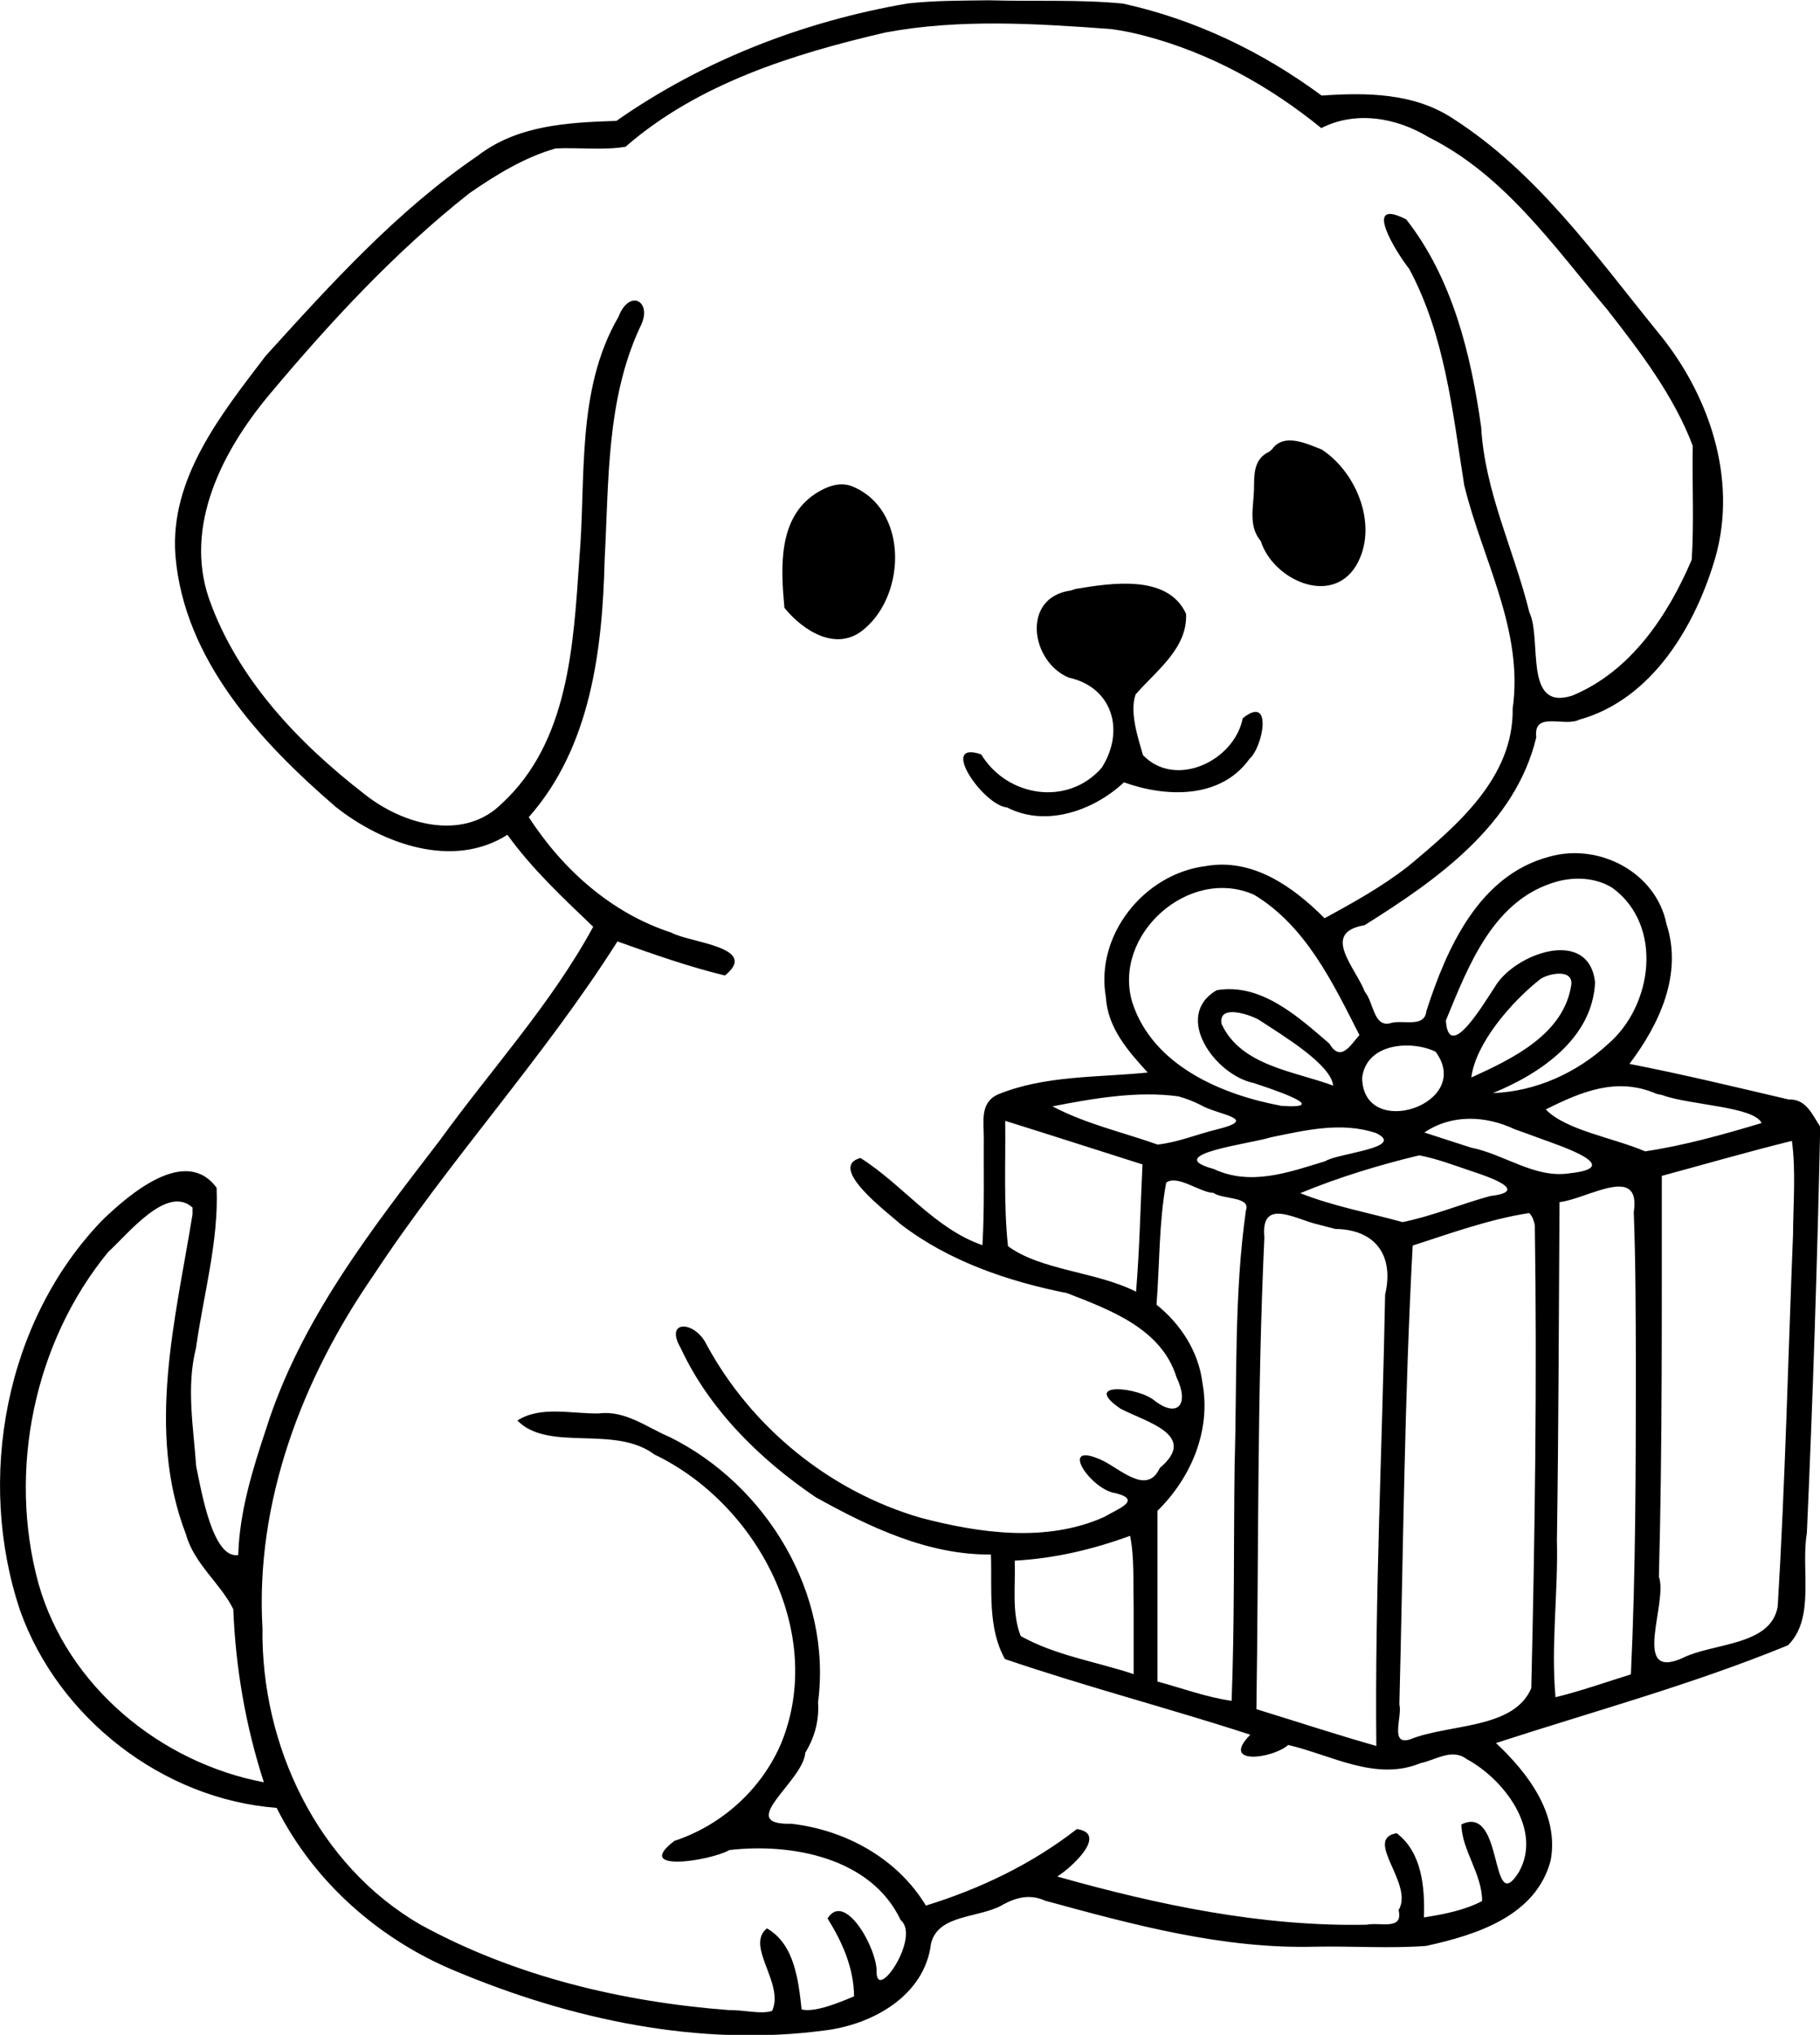
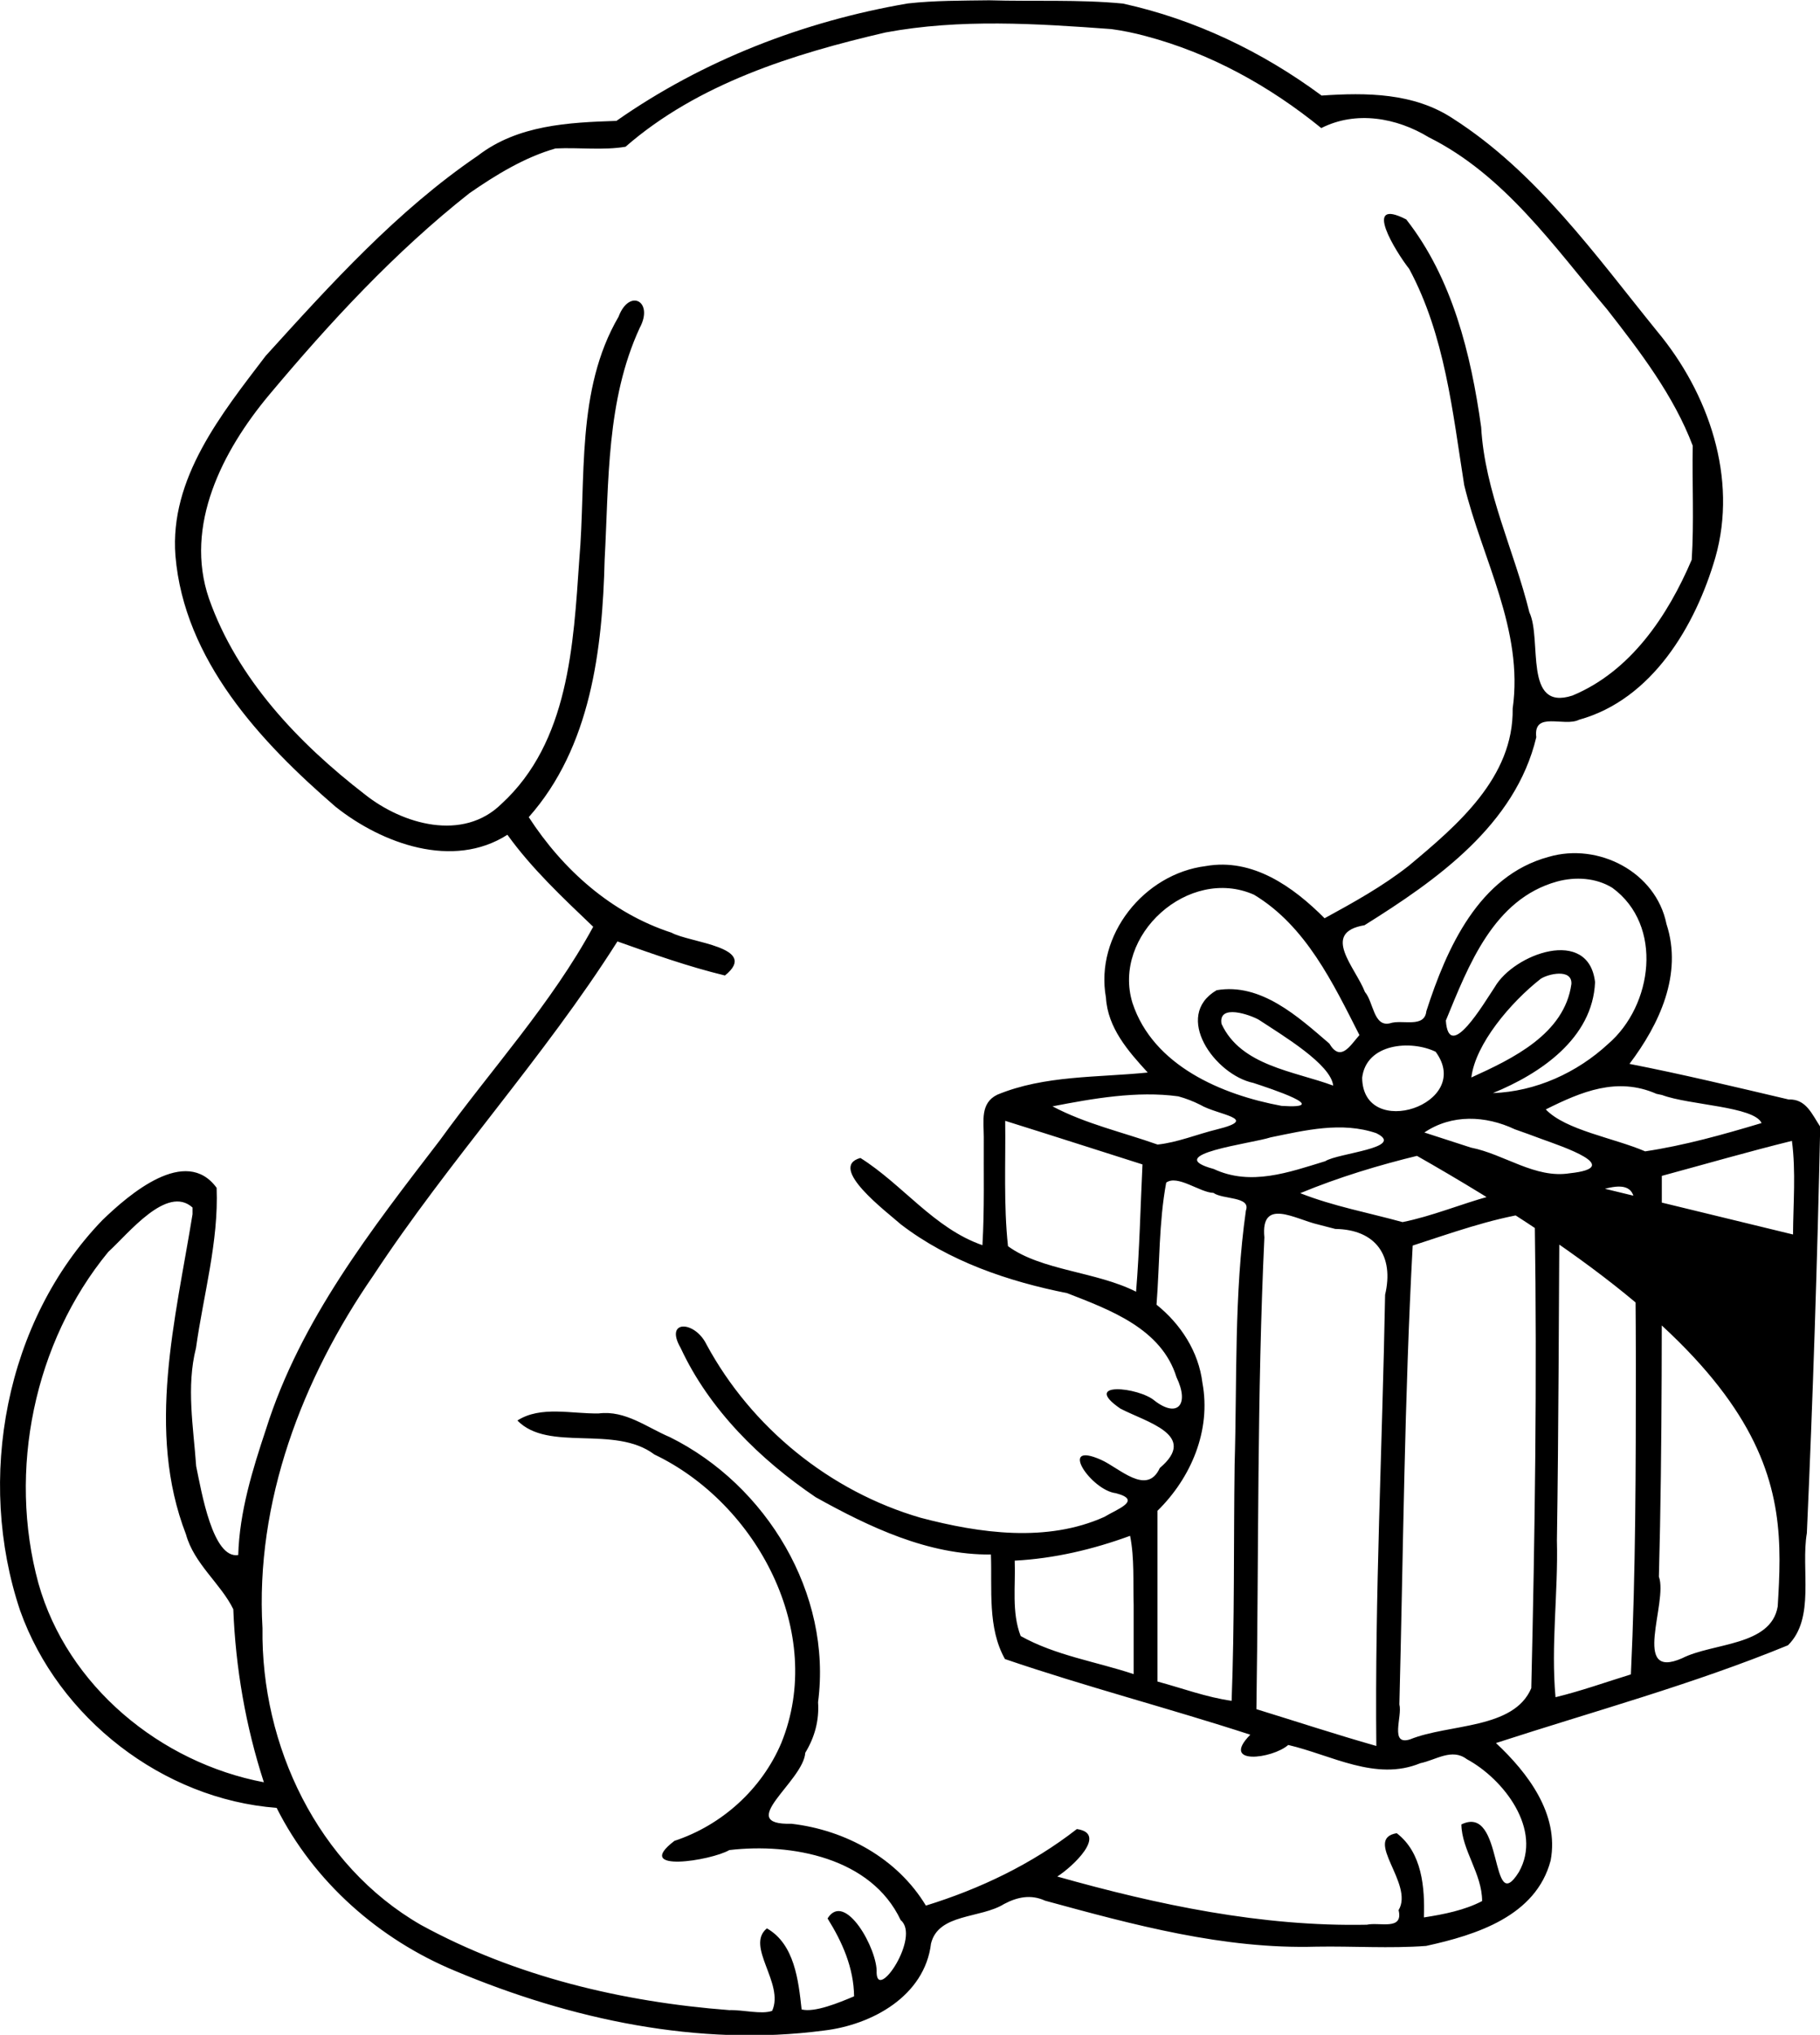
<svg xmlns="http://www.w3.org/2000/svg" xmlns:ns1="https://www.xtool.com/pages/software" version="1.1" preserveAspectRatio="xMinYMin meet" width="112.074mm" height="125.289mm" viewBox="24.983 157.57 112.074 125.289" ns1:version="2.7.22">
  <style />
-   <path transform="matrix(0.293,0,0,0.293,6.6,-4.556)" stroke="none" fill="#000000" data-view-type="laser" d="M 253.52 554.058 C 231.693 557.791 210.469 566.003 192.294 578.734 C 182.195 579.062 171.545 579.598 163.178 586.042 C 146.214 597.595 132.284 613.005 118.571 628.123 C 109.3 640.303 98.354 653.845 99.61 670.112 C 101.448 692.001 117.436 709.213 133.292 722.889 C 143.063 730.644 157.943 736.061 169.38 728.752 C 174.553 735.933 181.04 741.992 187.412 748.085 C 178.599 764.31 165.964 778.047 155.184 792.954 C 140.803 811.692 125.873 830.76 118.661 853.617 C 115.805 862.203 113.074 871.003 112.809 880.114 C 107.454 880.956 105.103 866.883 103.968 861.436 C 103.388 853.189 101.865 844.755 103.933 836.598 C 105.493 825.407 108.716 814.277 108.267 802.944 C 101.771 794.046 89.886 804.288 84.236 809.758 C 63.797 830.942 57.694 864.157 66.971 891.788 C 74.996 914.344 96.948 931.428 120.878 933.241 C 128.684 948.778 142.403 960.886 158.419 967.514 C 182.666 977.692 209.608 983.509 235.909 980.035 C 245.993 978.851 257.078 972.795 258.412 961.75 C 259.97 955.385 268.814 956.536 273.784 953.435 C 276.574 951.96 279.42 951.387 282.383 952.745 C 301.016 957.833 319.921 962.98 339.427 962.408 C 347.094 962.274 354.853 962.824 362.469 962.252 C 372.986 959.95 385.572 955.997 388.639 944.288 C 390.466 934.55 383.82 925.849 377.145 919.619 C 397.648 912.951 418.562 907.272 438.519 899.071 C 444.288 893.371 441.186 883.118 442.484 875.5 C 443.76 847.043 444.675 818.573 445.291 790.093 C 443.568 787.496 442.316 784.228 438.667 784.383 C 427.538 781.776 416.423 779.089 405.202 776.9 C 411.481 768.589 416.432 758.051 412.981 747.514 C 410.771 736.543 398.619 730.335 388.209 733.4 C 373.549 737.349 366.789 752.573 362.517 765.812 C 362.131 769.476 357.416 767.501 354.881 768.365 C 351.404 769.208 351.421 763.89 349.609 761.799 C 347.615 756.627 340.238 749.317 349.516 747.761 C 364.677 738.279 381.219 726.686 385.618 708.258 C 384.943 702.645 391.476 706.164 394.62 704.577 C 409.949 700.329 419.058 684.898 423.25 670.502 C 428.01 653.796 421.839 635.94 411.021 622.953 C 398.037 606.934 385.695 589.493 368.069 578.223 C 359.87 572.826 349.914 572.766 340.5 573.414 C 328.048 564.208 313.898 557.405 298.738 554.08 C 289.468 553.188 279.991 553.669 270.651 553.392 C 264.94 553.473 259.203 553.423 253.52 554.058 z M 303.5 560.905 C 317.089 564.495 329.571 571.406 340.431 580.246 C 347.706 576.55 356.253 578.05 363.03 582.182 C 378.933 590.109 389.331 605.128 400.508 618.354 C 407.435 627.222 414.505 636.459 418.5 647 C 418.358 654.968 418.785 663.064 418.286 670.952 C 413.26 682.737 405.449 694.413 393.229 699.492 C 382.846 702.893 386.873 687.705 384.169 682.021 C 380.965 668.986 374.798 656.702 374.033 643.093 C 371.884 627.755 368.004 611.844 358.294 599.447 C 348.785 594.564 356.262 606.499 358.904 609.832 C 366.429 623.839 368.021 639.852 370.47 655.276 C 374.235 670.83 382.992 685.674 380.654 702.239 C 380.877 716.721 368.989 726.783 358.858 735.238 C 353.371 739.569 347.241 742.956 341.125 746.298 C 334.548 739.69 326.009 733.578 316.143 735.333 C 303.18 736.954 292.821 749.866 295.175 762.966 C 295.544 769.332 299.86 774.251 303.958 778.716 C 293.383 779.791 282.296 779.26 272.345 783.372 C 268.73 785.122 269.49 788.908 269.5 792.207 C 269.45 799.804 269.66 807.414 269.217 814.999 C 259.054 811.479 252.437 802.237 243.57 796.668 C 236.601 798.598 248.991 807.905 252.066 810.618 C 262.188 818.398 274.659 822.618 287.019 825.078 C 296.036 828.597 306.84 832.52 310 842.739 C 312.79 848.554 310.174 851.339 305.441 847.705 C 302.051 844.78 289.858 843.603 298.196 849.332 C 303.649 852.198 314.691 854.882 306.492 861.823 C 303.771 867.791 297.947 861.764 294.137 860.097 C 284.926 855.998 292.08 866.528 297.265 867.119 C 302.973 868.61 297.406 870.512 294.859 872.087 C 282.769 877.53 268.68 875.558 256.247 872.285 C 237.153 866.747 220.647 853.309 211.204 835.828 C 208.758 830.833 202.315 830.607 205.801 836.616 C 211.802 849.54 222.48 860.043 234.17 867.958 C 245.43 874.232 257.842 880.139 271 880 C 271.268 887.348 270.256 895.396 273.949 901.969 C 290.969 907.784 308.423 912.304 325.512 917.869 C 319.095 924.373 330.176 922.939 333.487 920.023 C 342.587 922.148 351.893 927.726 361.25 923.855 C 364.521 923.189 367.885 920.634 371.008 923.003 C 378.753 927.171 387 937.836 381.96 946.726 C 375.781 956.635 378.92 932.3 369.875 936.725 C 369.952 942.12 374.236 947.07 374.233 952.825 C 370.645 954.721 366.162 955.631 362 956.262 C 362.21 950.001 361.632 942.658 356.287 938.565 C 349.151 939.757 360.003 949.231 356.677 954.731 C 357.736 959.096 352.645 957.197 350.007 957.797 C 327.937 958.24 306.092 953.634 284.944 947.671 C 288.131 945.667 295.64 938.64 289.062 937.694 C 279.64 945.04 268.746 950.255 257.332 953.778 C 251.35 943.865 240.467 937.904 229.088 936.581 C 217.03 936.891 231.567 927.717 231.985 921.661 C 233.967 918.392 234.927 914.869 234.669 911.041 C 237.662 888.222 223.824 865.404 203.55 855.347 C 198.67 853.28 194.166 849.657 188.595 850.354 C 182.919 850.478 176.39 848.688 171.482 851.841 C 177.994 858.548 191.89 852.676 200.275 858.983 C 221.836 869.281 236.364 896.45 226.944 919.615 C 222.835 929.304 214.456 936.891 204.485 940.177 C 195.549 946.985 212.209 944.341 216.028 942.109 C 229.136 940.582 245.852 943.713 252.033 956.829 C 256.238 960.283 247.186 973.881 246.978 967.924 C 247.265 963.088 240.338 950.568 236.667 956.48 C 239.778 961.455 242.168 966.857 242.243 972.844 C 239.103 974.169 233.969 976.302 231.215 975.602 C 230.551 969.496 229.719 961.868 223.919 958.565 C 219.317 962.307 227.646 970.124 225.02 975.899 C 222.784 976.703 218.891 975.655 216.017 975.746 C 193.582 974.036 171.02 968.684 151.19 957.831 C 129.45 945.313 117.571 920.083 117.908 895.486 C 116.354 868.928 126.256 843.018 141.17 821.423 C 157.12 797.156 176.953 775.713 192.505 751.166 C 199.93 753.81 207.407 756.464 215.104 758.325 C 222.519 752.33 207.663 751.444 203.881 749.332 C 191.227 745.229 181.011 736.066 173.866 725.049 C 186.915 710.338 189.359 689.803 189.819 670.9 C 190.71 654.517 190.158 637.456 197.197 622.216 C 200.197 616.639 195.007 613.851 192.738 619.894 C 183.737 635.326 185.965 653.878 184.485 670.994 C 183.253 688.863 182.286 709.276 168.159 722.236 C 160.046 730.252 147.34 726.574 139.421 720.271 C 125.501 709.524 112.591 695.975 106.662 679.121 C 101.396 663.771 109.531 648.045 119.225 636.412 C 132.023 621.128 145.693 606.321 161.376 593.95 C 166.927 590.094 173.05 586.355 179.5 584.528 C 184.357 584.287 189.561 584.961 194.21 584.169 C 209.454 570.884 229.477 564.657 248.836 560.156 C 264.465 557.239 280.553 558.285 296.309 559.444 C 298.736 559.769 301.137 560.268 303.5 560.905 z M 401.613 739.906 C 412.38 747.781 410.109 764.643 400.709 772.716 C 394.142 778.789 385.483 782.713 376.5 783.035 C 386.466 778.967 397.468 771.533 397.97 759.736 C 396.641 748.009 380.925 753.759 376.889 760.76 C 374.581 764.194 367.228 776.782 366.611 767.794 C 371.379 756.201 376.622 742.305 389.946 738.589 C 393.805 737.533 398.152 737.764 401.613 739.906 z M 326.294 741.35 C 337.191 747.918 342.876 759.883 348.449 770.847 C 346.434 773.148 344.484 776.587 342.119 772.626 C 335.551 766.973 327.735 759.822 318.435 761.418 C 309.208 766.828 318.063 779.201 326.152 780.899 C 329.583 782.031 343.1 786.44 332.103 785.727 C 319.482 783.394 305.1 777.27 300.755 764.111 C 296.374 749.879 312.572 735.276 326.294 741.35 z M 393 760.099 C 391.549 770.633 380.624 775.819 371.97 779.757 C 372.819 772.747 380.182 764.015 386.537 759.029 C 388.115 757.974 393.167 756.821 393 760.099 z M 327.3 767.625 C 332.518 771.055 342.441 776.987 342.937 781.466 C 334.749 778.429 323.541 777.324 319.466 768.491 C 318.729 764.214 325.455 766.569 327.3 767.625 z M 364.464 774.35 C 372.583 785.392 349.157 793.101 349.021 779.808 C 349.878 772.595 359.223 771.816 364.464 774.35 z M 412.048 783.441 C 417.727 785.577 431.39 785.822 432.966 789.334 C 424.934 791.74 416.798 794.034 408.5 795.28 C 401.913 792.449 391.78 790.842 387.615 786.467 C 395.12 782.718 402.616 779.575 410.878 783.193 L 412.048 783.441 z M 315 785.5 C 318.605 787.653 327.761 788.386 318.492 790.669 C 314.376 791.676 310.165 793.424 306.025 793.851 C 298.65 791.237 290.866 789.5 283.944 785.822 C 292.339 784.195 301.684 782.525 310.382 783.721 C 311.976 784.157 313.525 784.755 315 785.5 z M 386.65 792.654 C 391.026 794.248 404.302 798.636 392.668 799.885 C 385.359 801.054 378.929 795.884 371.894 794.494 L 362.094 791.318 C 367.822 787.438 374.954 787.732 381.097 790.64 C 382.958 791.284 384.806 791.965 386.65 792.654 z M 290.677 794.147 L 302.853 798.027 C 302.424 806.944 302.239 815.878 301.506 824.775 C 293.123 820.526 281.645 820.358 274.587 815.21 C 273.647 806.462 274.114 797.646 274 788.865 C 279.568 790.597 285.119 792.383 290.677 794.147 z M 352 791.463 C 358.321 794.571 343.879 795.636 341.268 797.348 C 333.621 799.685 325.585 802.624 317.818 798.983 C 306.562 795.931 325.765 793.66 329.792 792.339 C 337.072 790.846 344.703 788.982 352 791.463 z M 439.576 812.75 C 438.529 838.806 437.936 864.891 436.359 890.919 C 434.933 899.289 422.722 898.515 416.289 901.791 C 405.418 906.571 413.37 890.03 411.386 884.663 C 412.144 856.593 411.968 828.511 412 800.434 C 421.111 797.968 430.181 795.341 439.345 793.079 C 440.203 799.574 439.616 806.212 439.576 812.75 z M 372 799.439 C 375.366 800.53 384.581 803.67 375.928 804.67 C 369.791 806.346 363.663 808.922 357.507 810.147 C 350.331 808.169 342.935 806.807 336.008 804.069 C 344.071 800.731 352.514 798.168 361 796.116 C 364.767 796.821 368.376 798.226 372 799.439 z M 317.771 804.008 C 319.696 805.426 325.703 804.723 324.588 807.722 C 322.088 825.348 322.742 843.311 322.218 861.09 C 321.994 877.641 322.223 894.206 321.587 910.746 C 316.267 910 311.181 908.085 306 906.692 L 306 870.818 C 313.072 863.88 317.307 853.923 315.453 843.941 C 314.655 837.363 310.896 831.59 305.804 827.5 C 306.478 818.955 306.28 810.284 307.837 801.854 C 310.199 800.101 314.931 803.944 317.771 804.008 z M 406.545 840.084 C 406.53 861.79 406.527 883.507 405.5 905.194 C 400.23 906.821 395.024 908.688 389.661 909.987 C 388.666 899.093 390.235 888.009 389.955 877.035 C 390.315 853.34 390.34 829.643 390.5 805.946 C 396.265 805.337 407.701 797.738 406.106 808.061 C 406.512 818.73 406.51 829.41 406.545 840.084 z M 103.203 808.5 C 99.633 830.573 93.412 854.023 101.834 875.785 C 103.515 881.951 109.185 886.177 111.771 891.498 C 112.252 903.853 114.375 916.09 118.197 927.862 C 96.451 923.747 76.905 907.666 70.818 886.07 C 64.347 862.383 69.879 835.387 85.507 816.398 C 89.746 812.552 97.826 802.241 103.204 807.083 L 103.203 808.5 z M 343.377 811.585 C 351.969 811.704 355.76 817.325 353.845 825.41 C 353.272 857.018 351.672 888.612 352 920.233 C 343.546 917.833 335.194 915.087 326.796 912.5 C 327.295 879.454 326.92 846.379 328.473 813.361 C 327.647 804.875 334.992 809.562 339.753 810.647 L 341.548 811.114 L 343.377 811.585 z M 385.309 810.75 C 385.792 843.19 385.332 875.655 384.566 908.091 C 380.871 916.791 367.245 915.532 359.091 918.848 C 354.721 920.229 357.515 913.997 356.844 911.502 C 357.664 879.359 357.902 847.18 359.642 815.077 C 367.653 812.482 375.905 809.505 384.116 808.246 C 384.816 808.894 385.105 809.853 385.309 810.75 z M 301 890.567 L 301 905.135 C 293.09 902.5 284.576 901.234 277.25 897.13 C 275.315 892.104 276.208 886.57 276 881.289 C 284.322 880.849 292.44 878.933 300.25 876.073 C 301.19 880.808 300.854 885.756 301 890.567 z " fill-rule="nonzero" />
-   <path transform="matrix(0.293,0,0,0.293,6.6,-4.556)" stroke="none" fill="#000000" data-view-type="laser" d="M 234.182 657.03 C 226.176 662.233 226.84 672.681 227.599 681.06 C 231.594 685.994 238.784 690.537 244.54 685.374 C 253.238 677.902 253.512 660.346 241.899 655.555 C 239.258 654.462 236.43 655.584 234.182 657.03 z " fill-rule="nonzero" />
-   <path transform="matrix(0.293,0,0,0.293,6.6,-4.556)" stroke="none" fill="#000000" data-view-type="laser" d="M 287.741 677.429 C 277.364 678.887 279.329 692.353 287.337 695.722 C 296.515 697.711 299.26 706.832 294.29 714.665 C 287.137 722.864 274.398 720.808 268.948 711.857 C 259.912 708.772 269.355 722.581 274.406 723.016 C 282.584 727.242 292.647 723.657 298.958 717.728 C 307.788 720.923 319.284 721.274 325.344 712.8 C 328.23 710.229 330.278 699.135 323.928 704.269 C 322.133 713.3 309.72 719.112 302.945 712 C 301.849 708.151 300.116 702.95 301.41 699.259 C 305.749 694.263 312.359 689.56 312.012 682.318 C 308.177 673.943 296.294 675.854 288.827 677.087 L 287.741 677.429 z " fill-rule="nonzero" />
-   <path transform="matrix(0.293,0,0,0.293,6.6,-4.556)" stroke="none" fill="#000000" data-view-type="laser" d="M 329.487 648.258 C 326.174 649.801 326.321 653.055 326.294 656.222 C 326.169 659.959 325.081 663.903 327.72 667.047 C 330.23 675.043 342.4 680.806 347.705 672.272 C 352.551 664.189 348.053 652.718 340.538 647.803 C 337.393 646.564 332.571 644.236 330.087 647.742 L 329.708 648.068 L 329.487 648.258 z " fill-rule="nonzero" />
+   <path transform="matrix(0.293,0,0,0.293,6.6,-4.556)" stroke="none" fill="#000000" data-view-type="laser" d="M 253.52 554.058 C 231.693 557.791 210.469 566.003 192.294 578.734 C 182.195 579.062 171.545 579.598 163.178 586.042 C 146.214 597.595 132.284 613.005 118.571 628.123 C 109.3 640.303 98.354 653.845 99.61 670.112 C 101.448 692.001 117.436 709.213 133.292 722.889 C 143.063 730.644 157.943 736.061 169.38 728.752 C 174.553 735.933 181.04 741.992 187.412 748.085 C 178.599 764.31 165.964 778.047 155.184 792.954 C 140.803 811.692 125.873 830.76 118.661 853.617 C 115.805 862.203 113.074 871.003 112.809 880.114 C 107.454 880.956 105.103 866.883 103.968 861.436 C 103.388 853.189 101.865 844.755 103.933 836.598 C 105.493 825.407 108.716 814.277 108.267 802.944 C 101.771 794.046 89.886 804.288 84.236 809.758 C 63.797 830.942 57.694 864.157 66.971 891.788 C 74.996 914.344 96.948 931.428 120.878 933.241 C 128.684 948.778 142.403 960.886 158.419 967.514 C 182.666 977.692 209.608 983.509 235.909 980.035 C 245.993 978.851 257.078 972.795 258.412 961.75 C 259.97 955.385 268.814 956.536 273.784 953.435 C 276.574 951.96 279.42 951.387 282.383 952.745 C 301.016 957.833 319.921 962.98 339.427 962.408 C 347.094 962.274 354.853 962.824 362.469 962.252 C 372.986 959.95 385.572 955.997 388.639 944.288 C 390.466 934.55 383.82 925.849 377.145 919.619 C 397.648 912.951 418.562 907.272 438.519 899.071 C 444.288 893.371 441.186 883.118 442.484 875.5 C 443.76 847.043 444.675 818.573 445.291 790.093 C 443.568 787.496 442.316 784.228 438.667 784.383 C 427.538 781.776 416.423 779.089 405.202 776.9 C 411.481 768.589 416.432 758.051 412.981 747.514 C 410.771 736.543 398.619 730.335 388.209 733.4 C 373.549 737.349 366.789 752.573 362.517 765.812 C 362.131 769.476 357.416 767.501 354.881 768.365 C 351.404 769.208 351.421 763.89 349.609 761.799 C 347.615 756.627 340.238 749.317 349.516 747.761 C 364.677 738.279 381.219 726.686 385.618 708.258 C 384.943 702.645 391.476 706.164 394.62 704.577 C 409.949 700.329 419.058 684.898 423.25 670.502 C 428.01 653.796 421.839 635.94 411.021 622.953 C 398.037 606.934 385.695 589.493 368.069 578.223 C 359.87 572.826 349.914 572.766 340.5 573.414 C 328.048 564.208 313.898 557.405 298.738 554.08 C 289.468 553.188 279.991 553.669 270.651 553.392 C 264.94 553.473 259.203 553.423 253.52 554.058 z M 303.5 560.905 C 317.089 564.495 329.571 571.406 340.431 580.246 C 347.706 576.55 356.253 578.05 363.03 582.182 C 378.933 590.109 389.331 605.128 400.508 618.354 C 407.435 627.222 414.505 636.459 418.5 647 C 418.358 654.968 418.785 663.064 418.286 670.952 C 413.26 682.737 405.449 694.413 393.229 699.492 C 382.846 702.893 386.873 687.705 384.169 682.021 C 380.965 668.986 374.798 656.702 374.033 643.093 C 371.884 627.755 368.004 611.844 358.294 599.447 C 348.785 594.564 356.262 606.499 358.904 609.832 C 366.429 623.839 368.021 639.852 370.47 655.276 C 374.235 670.83 382.992 685.674 380.654 702.239 C 380.877 716.721 368.989 726.783 358.858 735.238 C 353.371 739.569 347.241 742.956 341.125 746.298 C 334.548 739.69 326.009 733.578 316.143 735.333 C 303.18 736.954 292.821 749.866 295.175 762.966 C 295.544 769.332 299.86 774.251 303.958 778.716 C 293.383 779.791 282.296 779.26 272.345 783.372 C 268.73 785.122 269.49 788.908 269.5 792.207 C 269.45 799.804 269.66 807.414 269.217 814.999 C 259.054 811.479 252.437 802.237 243.57 796.668 C 236.601 798.598 248.991 807.905 252.066 810.618 C 262.188 818.398 274.659 822.618 287.019 825.078 C 296.036 828.597 306.84 832.52 310 842.739 C 312.79 848.554 310.174 851.339 305.441 847.705 C 302.051 844.78 289.858 843.603 298.196 849.332 C 303.649 852.198 314.691 854.882 306.492 861.823 C 303.771 867.791 297.947 861.764 294.137 860.097 C 284.926 855.998 292.08 866.528 297.265 867.119 C 302.973 868.61 297.406 870.512 294.859 872.087 C 282.769 877.53 268.68 875.558 256.247 872.285 C 237.153 866.747 220.647 853.309 211.204 835.828 C 208.758 830.833 202.315 830.607 205.801 836.616 C 211.802 849.54 222.48 860.043 234.17 867.958 C 245.43 874.232 257.842 880.139 271 880 C 271.268 887.348 270.256 895.396 273.949 901.969 C 290.969 907.784 308.423 912.304 325.512 917.869 C 319.095 924.373 330.176 922.939 333.487 920.023 C 342.587 922.148 351.893 927.726 361.25 923.855 C 364.521 923.189 367.885 920.634 371.008 923.003 C 378.753 927.171 387 937.836 381.96 946.726 C 375.781 956.635 378.92 932.3 369.875 936.725 C 369.952 942.12 374.236 947.07 374.233 952.825 C 370.645 954.721 366.162 955.631 362 956.262 C 362.21 950.001 361.632 942.658 356.287 938.565 C 349.151 939.757 360.003 949.231 356.677 954.731 C 357.736 959.096 352.645 957.197 350.007 957.797 C 327.937 958.24 306.092 953.634 284.944 947.671 C 288.131 945.667 295.64 938.64 289.062 937.694 C 279.64 945.04 268.746 950.255 257.332 953.778 C 251.35 943.865 240.467 937.904 229.088 936.581 C 217.03 936.891 231.567 927.717 231.985 921.661 C 233.967 918.392 234.927 914.869 234.669 911.041 C 237.662 888.222 223.824 865.404 203.55 855.347 C 198.67 853.28 194.166 849.657 188.595 850.354 C 182.919 850.478 176.39 848.688 171.482 851.841 C 177.994 858.548 191.89 852.676 200.275 858.983 C 221.836 869.281 236.364 896.45 226.944 919.615 C 222.835 929.304 214.456 936.891 204.485 940.177 C 195.549 946.985 212.209 944.341 216.028 942.109 C 229.136 940.582 245.852 943.713 252.033 956.829 C 256.238 960.283 247.186 973.881 246.978 967.924 C 247.265 963.088 240.338 950.568 236.667 956.48 C 239.778 961.455 242.168 966.857 242.243 972.844 C 239.103 974.169 233.969 976.302 231.215 975.602 C 230.551 969.496 229.719 961.868 223.919 958.565 C 219.317 962.307 227.646 970.124 225.02 975.899 C 222.784 976.703 218.891 975.655 216.017 975.746 C 193.582 974.036 171.02 968.684 151.19 957.831 C 129.45 945.313 117.571 920.083 117.908 895.486 C 116.354 868.928 126.256 843.018 141.17 821.423 C 157.12 797.156 176.953 775.713 192.505 751.166 C 199.93 753.81 207.407 756.464 215.104 758.325 C 222.519 752.33 207.663 751.444 203.881 749.332 C 191.227 745.229 181.011 736.066 173.866 725.049 C 186.915 710.338 189.359 689.803 189.819 670.9 C 190.71 654.517 190.158 637.456 197.197 622.216 C 200.197 616.639 195.007 613.851 192.738 619.894 C 183.737 635.326 185.965 653.878 184.485 670.994 C 183.253 688.863 182.286 709.276 168.159 722.236 C 160.046 730.252 147.34 726.574 139.421 720.271 C 125.501 709.524 112.591 695.975 106.662 679.121 C 101.396 663.771 109.531 648.045 119.225 636.412 C 132.023 621.128 145.693 606.321 161.376 593.95 C 166.927 590.094 173.05 586.355 179.5 584.528 C 184.357 584.287 189.561 584.961 194.21 584.169 C 209.454 570.884 229.477 564.657 248.836 560.156 C 264.465 557.239 280.553 558.285 296.309 559.444 C 298.736 559.769 301.137 560.268 303.5 560.905 z M 401.613 739.906 C 412.38 747.781 410.109 764.643 400.709 772.716 C 394.142 778.789 385.483 782.713 376.5 783.035 C 386.466 778.967 397.468 771.533 397.97 759.736 C 396.641 748.009 380.925 753.759 376.889 760.76 C 374.581 764.194 367.228 776.782 366.611 767.794 C 371.379 756.201 376.622 742.305 389.946 738.589 C 393.805 737.533 398.152 737.764 401.613 739.906 z M 326.294 741.35 C 337.191 747.918 342.876 759.883 348.449 770.847 C 346.434 773.148 344.484 776.587 342.119 772.626 C 335.551 766.973 327.735 759.822 318.435 761.418 C 309.208 766.828 318.063 779.201 326.152 780.899 C 329.583 782.031 343.1 786.44 332.103 785.727 C 319.482 783.394 305.1 777.27 300.755 764.111 C 296.374 749.879 312.572 735.276 326.294 741.35 z M 393 760.099 C 391.549 770.633 380.624 775.819 371.97 779.757 C 372.819 772.747 380.182 764.015 386.537 759.029 C 388.115 757.974 393.167 756.821 393 760.099 z M 327.3 767.625 C 332.518 771.055 342.441 776.987 342.937 781.466 C 334.749 778.429 323.541 777.324 319.466 768.491 C 318.729 764.214 325.455 766.569 327.3 767.625 z M 364.464 774.35 C 372.583 785.392 349.157 793.101 349.021 779.808 C 349.878 772.595 359.223 771.816 364.464 774.35 z M 412.048 783.441 C 417.727 785.577 431.39 785.822 432.966 789.334 C 424.934 791.74 416.798 794.034 408.5 795.28 C 401.913 792.449 391.78 790.842 387.615 786.467 C 395.12 782.718 402.616 779.575 410.878 783.193 L 412.048 783.441 z M 315 785.5 C 318.605 787.653 327.761 788.386 318.492 790.669 C 314.376 791.676 310.165 793.424 306.025 793.851 C 298.65 791.237 290.866 789.5 283.944 785.822 C 292.339 784.195 301.684 782.525 310.382 783.721 C 311.976 784.157 313.525 784.755 315 785.5 z M 386.65 792.654 C 391.026 794.248 404.302 798.636 392.668 799.885 C 385.359 801.054 378.929 795.884 371.894 794.494 L 362.094 791.318 C 367.822 787.438 374.954 787.732 381.097 790.64 C 382.958 791.284 384.806 791.965 386.65 792.654 z M 290.677 794.147 L 302.853 798.027 C 302.424 806.944 302.239 815.878 301.506 824.775 C 293.123 820.526 281.645 820.358 274.587 815.21 C 273.647 806.462 274.114 797.646 274 788.865 C 279.568 790.597 285.119 792.383 290.677 794.147 z M 352 791.463 C 358.321 794.571 343.879 795.636 341.268 797.348 C 333.621 799.685 325.585 802.624 317.818 798.983 C 306.562 795.931 325.765 793.66 329.792 792.339 C 337.072 790.846 344.703 788.982 352 791.463 z C 438.529 838.806 437.936 864.891 436.359 890.919 C 434.933 899.289 422.722 898.515 416.289 901.791 C 405.418 906.571 413.37 890.03 411.386 884.663 C 412.144 856.593 411.968 828.511 412 800.434 C 421.111 797.968 430.181 795.341 439.345 793.079 C 440.203 799.574 439.616 806.212 439.576 812.75 z M 372 799.439 C 375.366 800.53 384.581 803.67 375.928 804.67 C 369.791 806.346 363.663 808.922 357.507 810.147 C 350.331 808.169 342.935 806.807 336.008 804.069 C 344.071 800.731 352.514 798.168 361 796.116 C 364.767 796.821 368.376 798.226 372 799.439 z M 317.771 804.008 C 319.696 805.426 325.703 804.723 324.588 807.722 C 322.088 825.348 322.742 843.311 322.218 861.09 C 321.994 877.641 322.223 894.206 321.587 910.746 C 316.267 910 311.181 908.085 306 906.692 L 306 870.818 C 313.072 863.88 317.307 853.923 315.453 843.941 C 314.655 837.363 310.896 831.59 305.804 827.5 C 306.478 818.955 306.28 810.284 307.837 801.854 C 310.199 800.101 314.931 803.944 317.771 804.008 z M 406.545 840.084 C 406.53 861.79 406.527 883.507 405.5 905.194 C 400.23 906.821 395.024 908.688 389.661 909.987 C 388.666 899.093 390.235 888.009 389.955 877.035 C 390.315 853.34 390.34 829.643 390.5 805.946 C 396.265 805.337 407.701 797.738 406.106 808.061 C 406.512 818.73 406.51 829.41 406.545 840.084 z M 103.203 808.5 C 99.633 830.573 93.412 854.023 101.834 875.785 C 103.515 881.951 109.185 886.177 111.771 891.498 C 112.252 903.853 114.375 916.09 118.197 927.862 C 96.451 923.747 76.905 907.666 70.818 886.07 C 64.347 862.383 69.879 835.387 85.507 816.398 C 89.746 812.552 97.826 802.241 103.204 807.083 L 103.203 808.5 z M 343.377 811.585 C 351.969 811.704 355.76 817.325 353.845 825.41 C 353.272 857.018 351.672 888.612 352 920.233 C 343.546 917.833 335.194 915.087 326.796 912.5 C 327.295 879.454 326.92 846.379 328.473 813.361 C 327.647 804.875 334.992 809.562 339.753 810.647 L 341.548 811.114 L 343.377 811.585 z M 385.309 810.75 C 385.792 843.19 385.332 875.655 384.566 908.091 C 380.871 916.791 367.245 915.532 359.091 918.848 C 354.721 920.229 357.515 913.997 356.844 911.502 C 357.664 879.359 357.902 847.18 359.642 815.077 C 367.653 812.482 375.905 809.505 384.116 808.246 C 384.816 808.894 385.105 809.853 385.309 810.75 z M 301 890.567 L 301 905.135 C 293.09 902.5 284.576 901.234 277.25 897.13 C 275.315 892.104 276.208 886.57 276 881.289 C 284.322 880.849 292.44 878.933 300.25 876.073 C 301.19 880.808 300.854 885.756 301 890.567 z " fill-rule="nonzero" />
</svg>